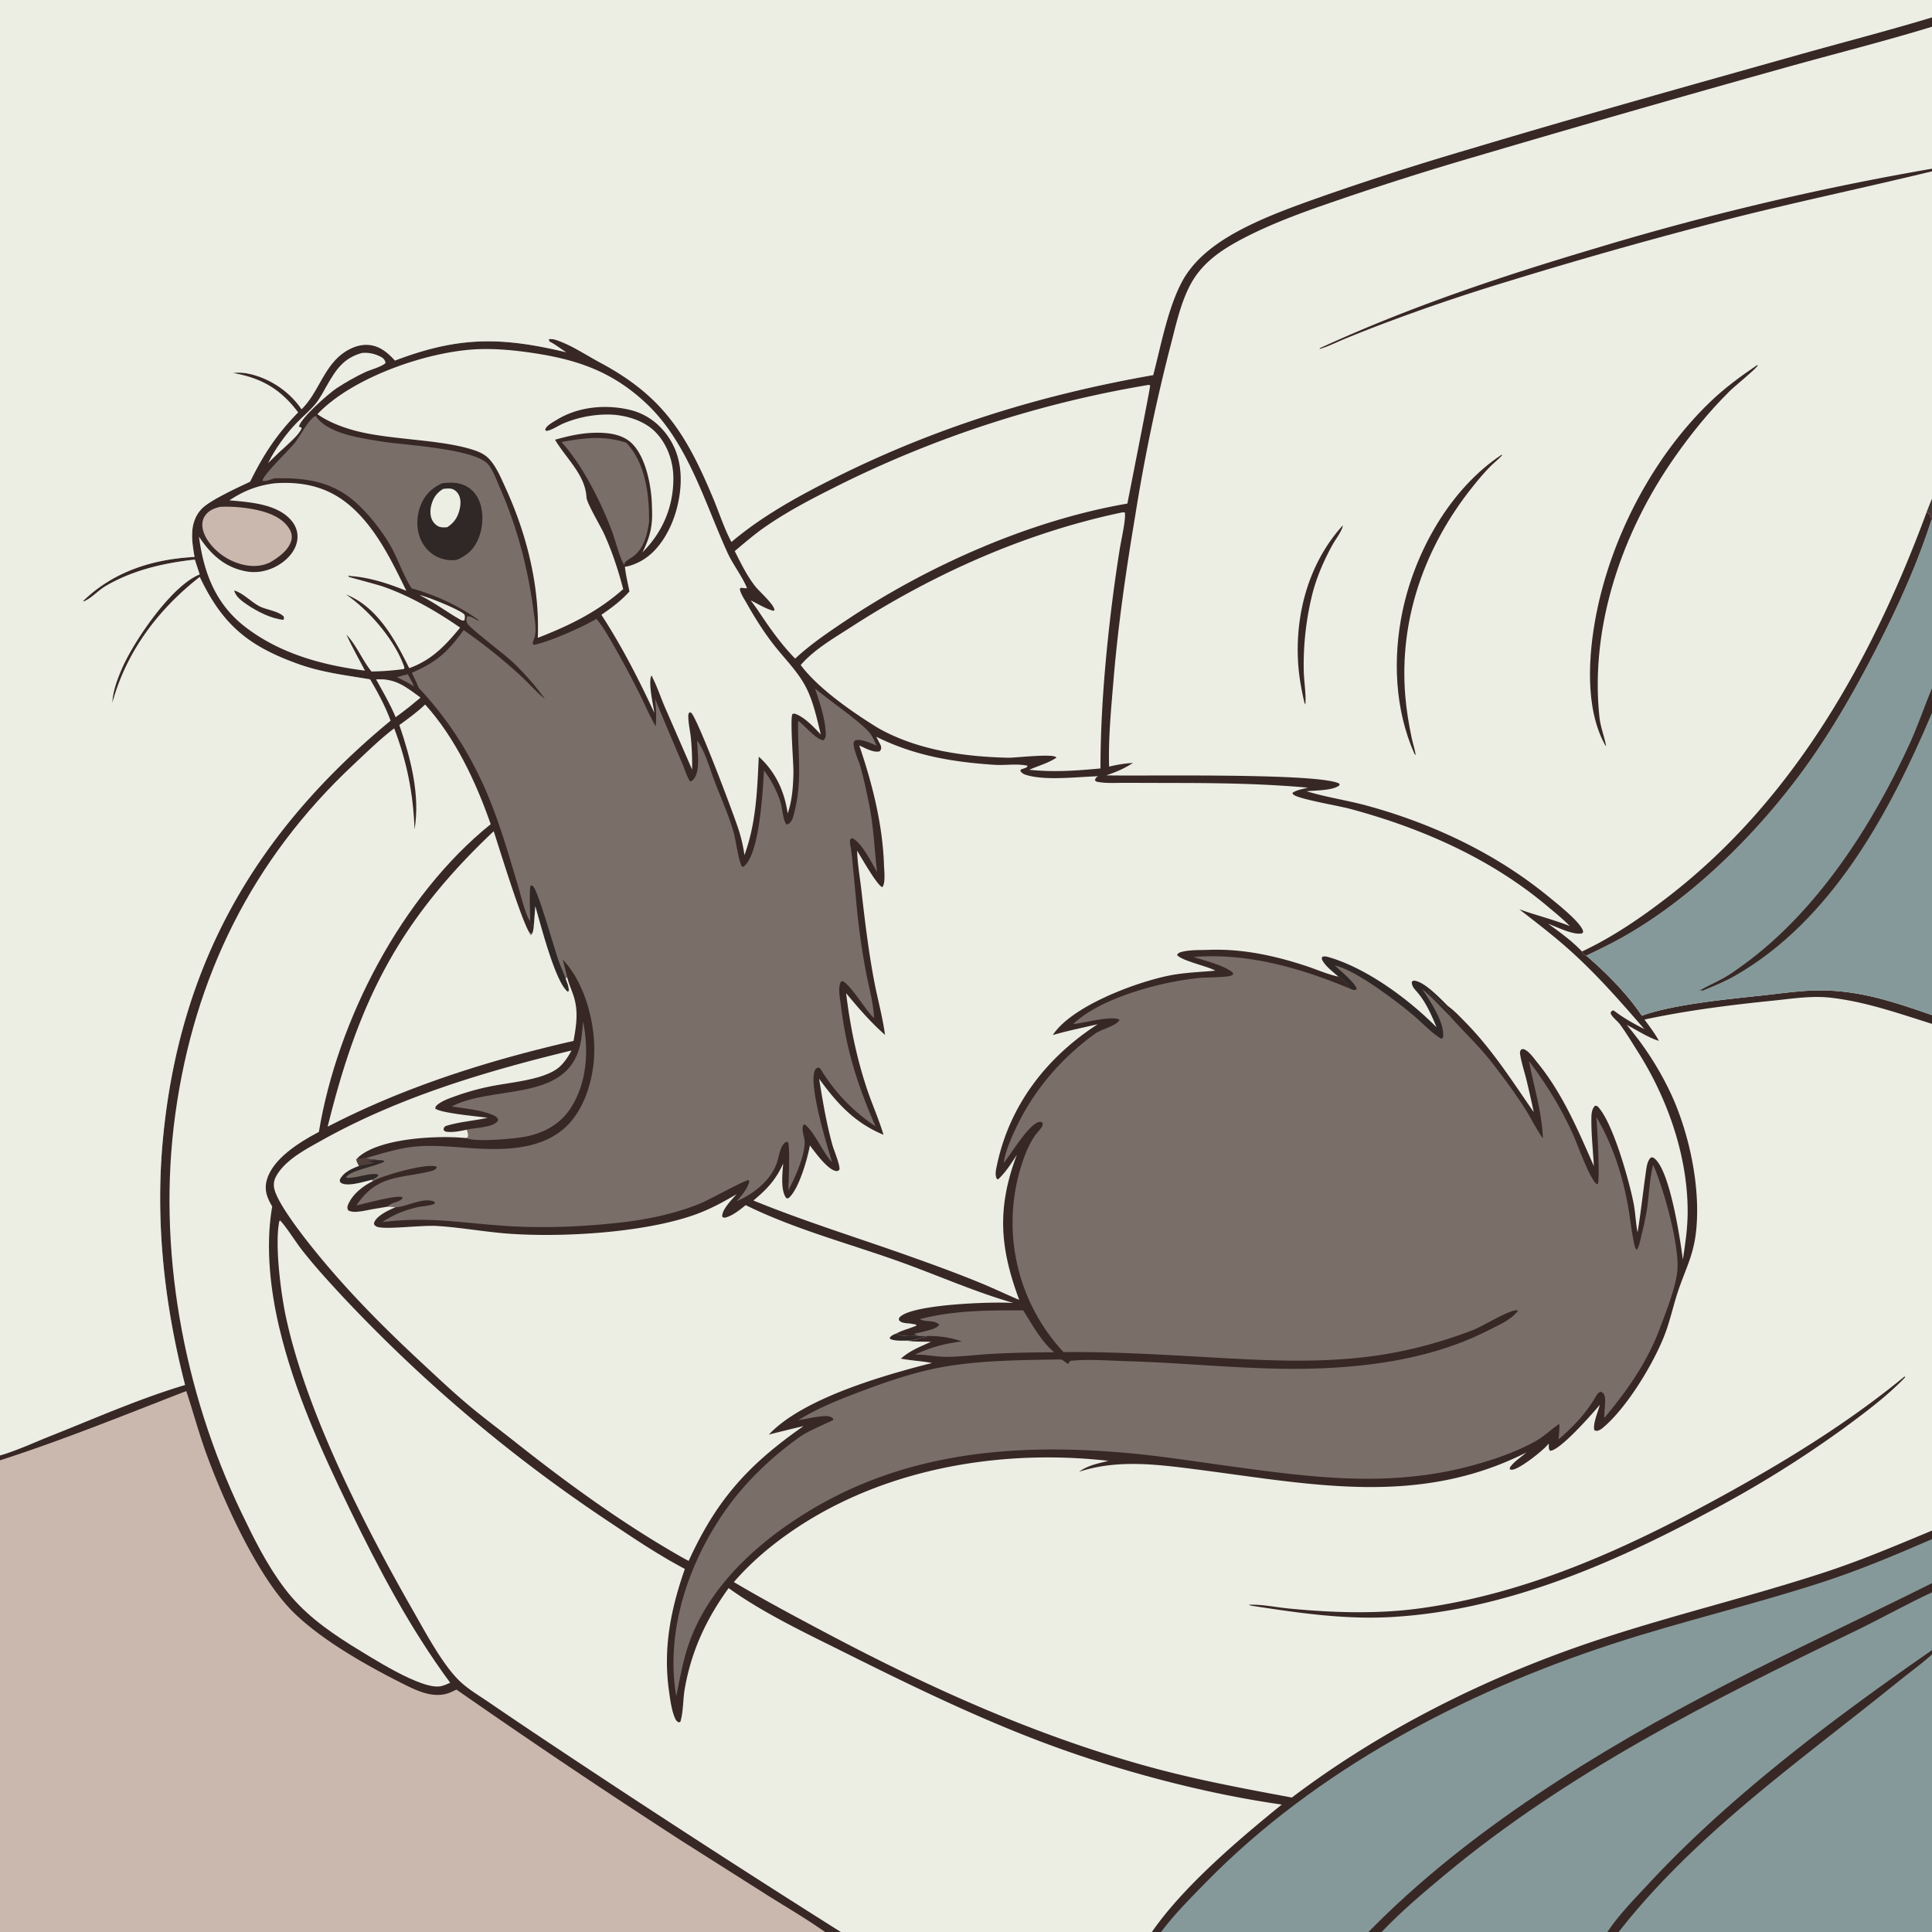
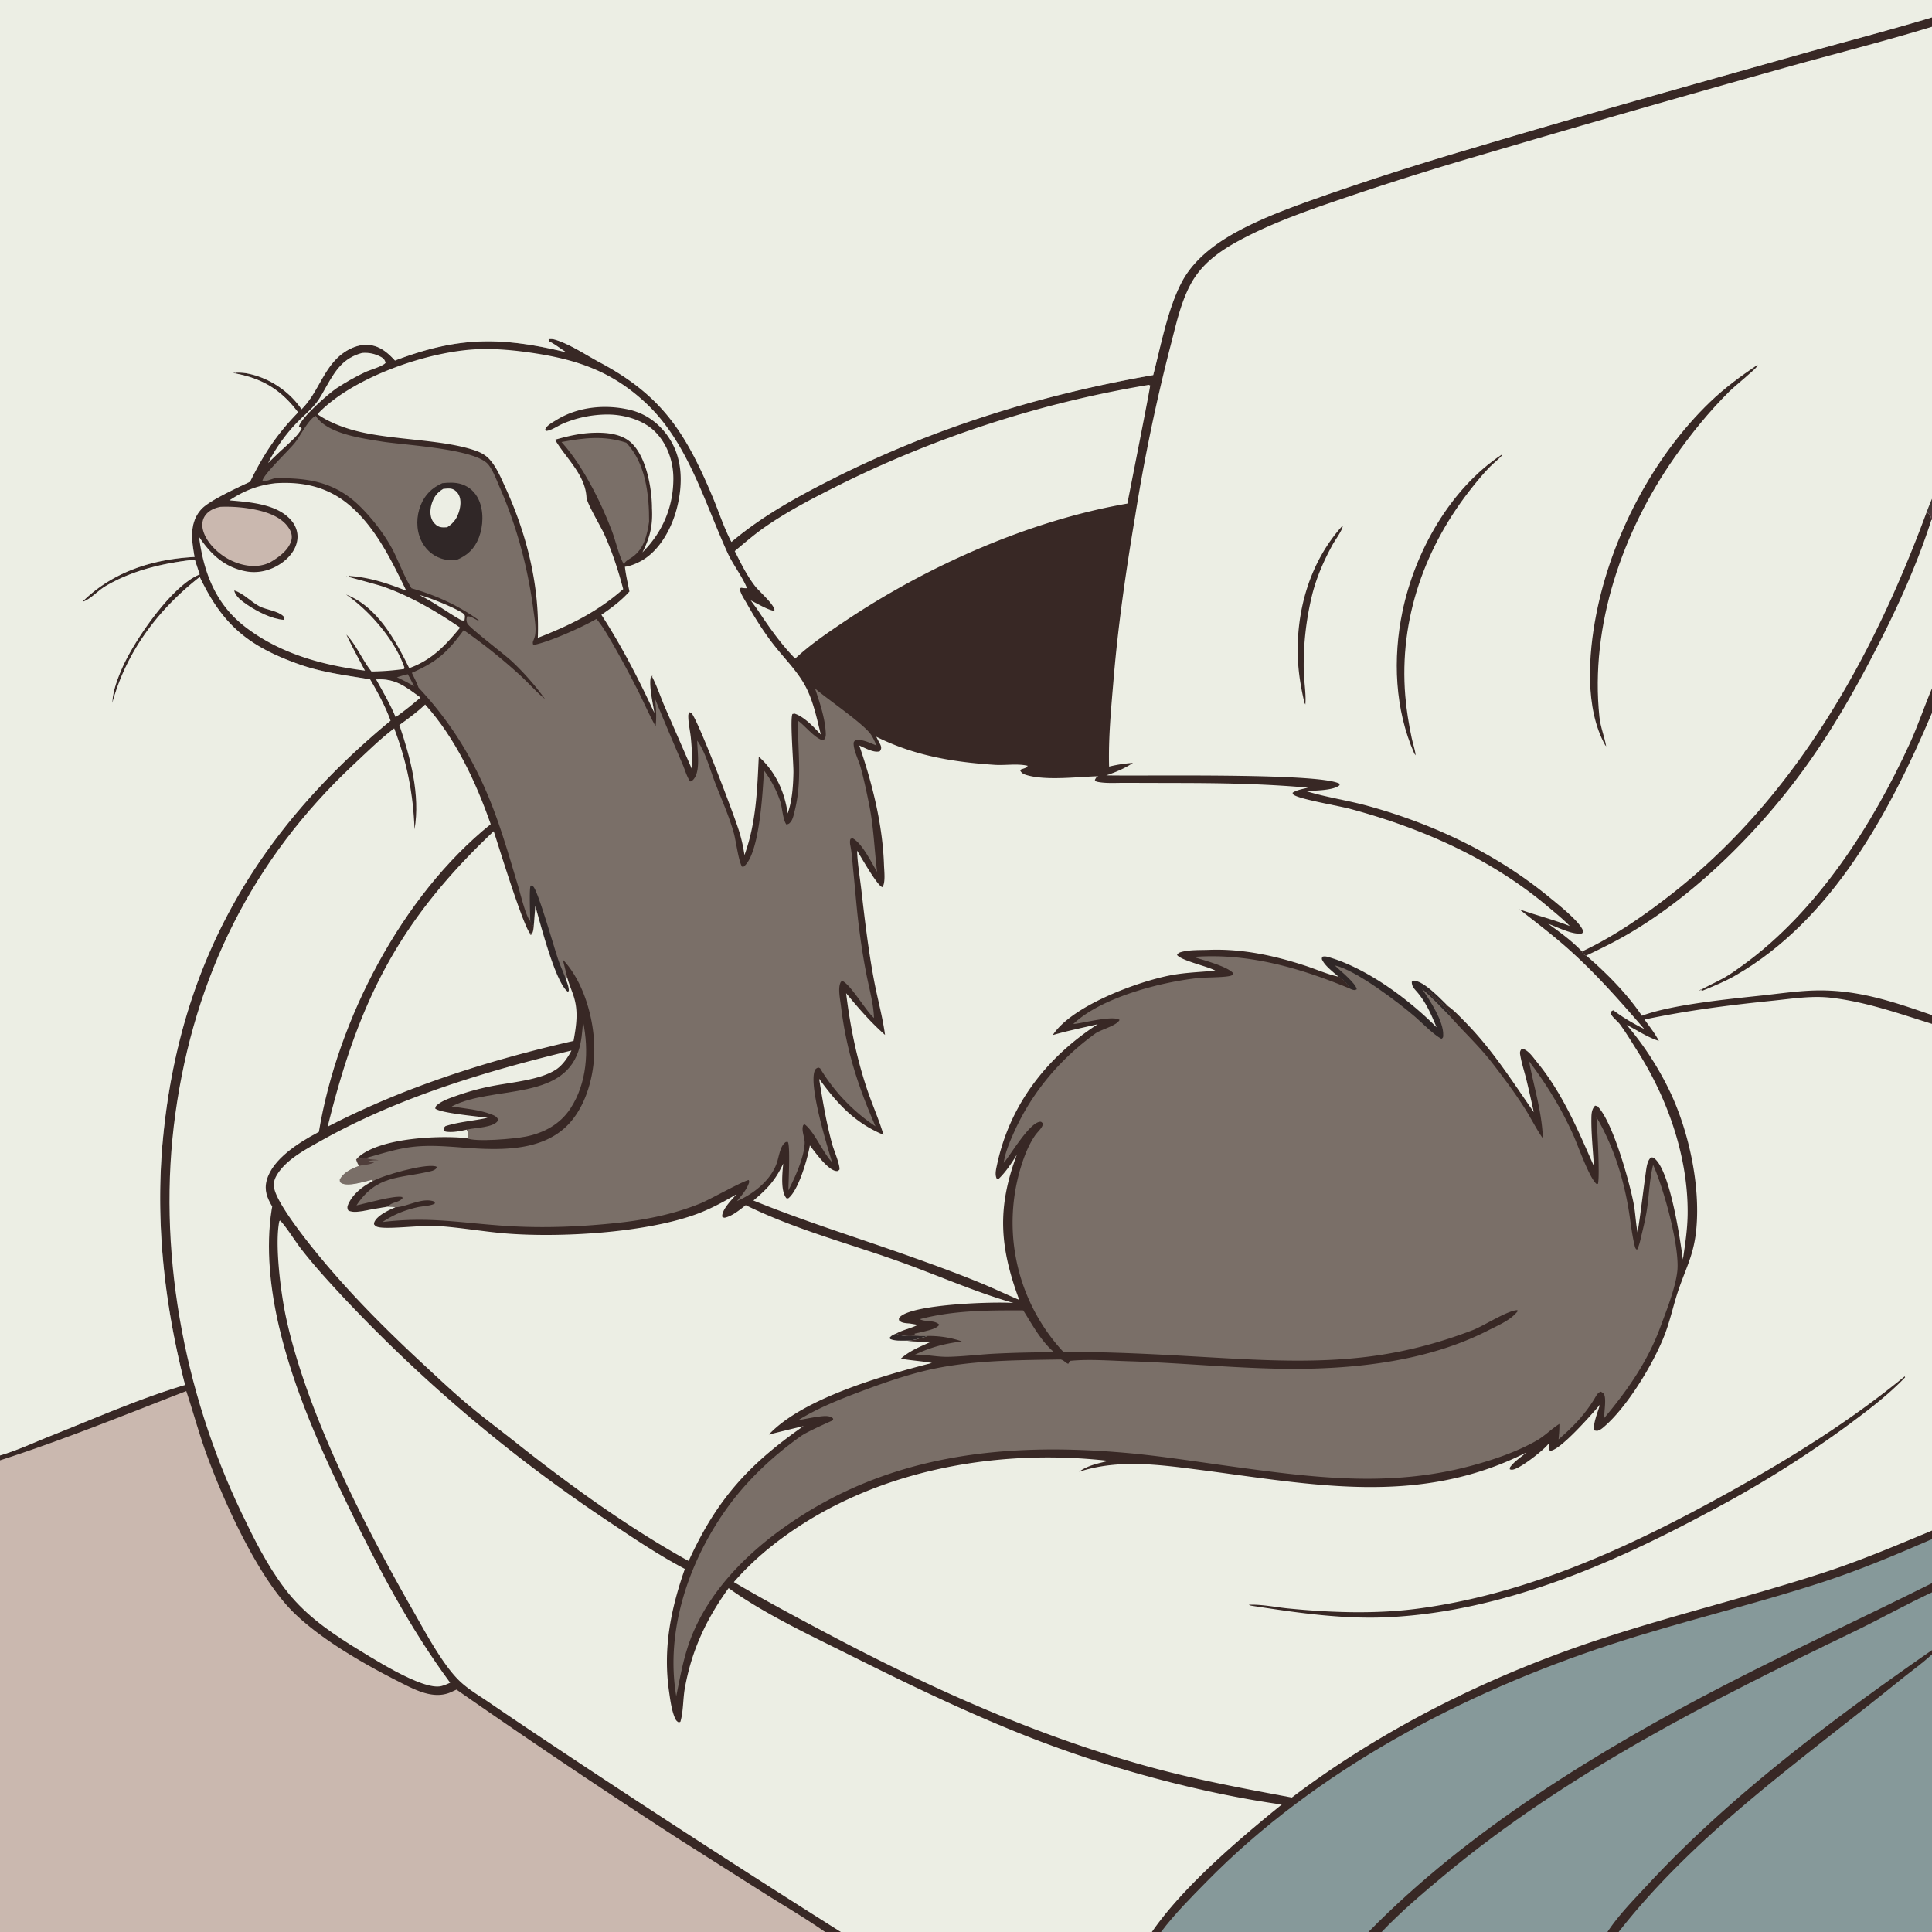
<svg xmlns="http://www.w3.org/2000/svg" version="1.1" style="display: block;" viewBox="0 0 2048 2048" width="1024" height="1024">
  <rect x="0" y="0" width="2048" height="2048" fill="#808080" stroke="none" />
  <defs>
    <linearGradient id="Gradient1" gradientUnits="userSpaceOnUse" x1="2043.8" y1="538.924" x2="2050.2" y2="543.076">
      <stop class="stop0" offset="0" stop-opacity="1" stop-color="rgb(62,53,50)" />
      <stop class="stop1" offset="1" stop-opacity="1" stop-color="rgb(82,58,62)" />
    </linearGradient>
  </defs>
  <g>
    <path transform="translate(0,0)" fill="rgb(56,40,37)" d="M 1222.44 397.599 C 1230.55 366.495 1237.82 327.052 1252.78 298.861 C 1266.38 273.24 1291.47 255.768 1316.65 242.702 C 1344.49 228.257 1374.37 217.771 1403.87 207.32 A 3247.42 3247.42 0 0 1 1558.61 157.78 C 1673.97 123.2 1790.16 90.819 1906.08 58.179 C 1953.37 44.866 2000.98 32.621 2048 18.404 L 2048 28.343 L 2048 178.826 L 2048 181.625 L 2048 528.683 L 2048 551.295 L 2048 729.661 L 2048 755.628 L 2048 1076.05 L 2048 1085.33 L 2048 1622.47 L 2048 1631.53 L 2048 1678.2 L 2048 1687.88 L 2048 1749.21 L 2048 1753.7 L 2048 2048 L 1715.82 2048 L 1703.95 2048 L 1464.51 2048 L 1450.64 2048 L 1230.75 2048 L 1221.03 2048 L 891.309 2048 L 874.638 2048 L 0 2048 L 0 1548.01 L 0 1542.82 C 17.811 1537.65 35.671 1529.28 52.962 1522.4 C 100.082 1503.67 147.599 1482.62 196.159 1468.11 C 174.235 1383.09 164.405 1295 172.716 1207.36 C 190.322 1021.72 271.127 881.97 413.979 763.935 C 408.493 748.852 400.413 733.995 392.328 720.157 C 366.305 715.76 341.421 712.918 316.311 703.939 C 263.086 684.907 235.885 662.32 211.734 611.608 C 167.69 646.024 133.971 690.701 119.063 745.16 C 119.435 732.972 124.403 719.904 129.174 708.841 C 141.647 679.92 181.784 620.671 211.663 608.908 L 206.511 593.232 C 173.631 596.761 139.978 604.531 111.267 621.695 C 104.006 626.035 95.812 635.237 88.141 637.719 L 88.347 636.867 C 120.588 605.632 162.289 592.652 206.211 590.384 C 204.109 577.951 201.749 564.399 206.02 552.16 A 34.458 34.458 0 0 1 214.888 538.3 C 224.197 529.559 252.409 516.602 265.08 510.618 C 279.443 481.537 293.156 460.614 315.982 437.164 C 297.718 412.635 277.086 400.635 247.015 395.428 L 248.728 395.023 L 249.215 395.994 L 249.388 395.061 C 254.024 394.862 258.381 395.114 262.932 396.026 C 285.416 400.531 306.895 414.861 319.641 433.826 C 335.742 417.961 341.506 395.032 357.653 379.392 C 365.786 371.515 377.622 365.148 389.184 365.522 C 401.755 365.929 410.667 373.381 418.682 382.184 C 485.895 356.625 530.838 356.815 600.194 373.403 C 594.513 369.91 588.831 365.265 582.961 362.289 C 582.7 362.157 582.429 362.047 582.163 361.926 L 582.339 360.62 L 581.423 360.242 L 581.941 359.53 C 584.837 359.186 586.951 359.559 589.73 360.467 C 605.423 365.596 621.412 376.468 636.085 384.306 C 702.792 419.939 727.403 460.029 755.664 527.299 C 762.013 542.41 767.117 558.41 774.584 572.984 L 775.355 574.468 C 807.799 547.056 844.842 526.665 882.627 507.633 C 990.996 453.051 1103.21 418.466 1222.44 397.599 z M 419.428 760.177 C 424.514 756.434 429.591 752.705 434.5 748.73 L 445.708 739.486 C 429.999 728 419.222 718.96 398.741 720.213 C 406.026 733.313 413.643 746.327 419.428 760.177 z" />
    <path transform="translate(0,0)" fill="rgb(236,238,228)" d="M 1175.69 812.644 C 1174.82 782.059 1177.87 751.028 1180.4 720.562 C 1185.28 661.871 1193.71 604.279 1203.45 546.246 A 1932.83 1932.83 0 0 1 1240.32 368.392 C 1246.13 346.382 1250.99 322.439 1261.63 302.193 C 1273.28 280.014 1292.41 266.363 1314.09 254.703 C 1348.53 236.181 1386.28 223.097 1423.19 210.494 A 3324.96 3324.96 0 0 1 1564.27 165.942 A 23956.2 23956.2 0 0 1 1892.32 71.711 C 1944.13 57.206 1996.56 44.068 2048 28.343 L 2048 178.826 L 2048 181.625 L 2048 528.683 L 2048 551.295 L 2048 729.661 L 2048 755.628 L 2048 1076.05 C 2017.33 1065.47 1987.18 1054.97 1954.73 1051.33 A 221.667 221.667 0 0 0 1919.32 1050.11 C 1902.31 1050.89 1885.23 1053.37 1868.3 1055.2 C 1833.42 1058.95 1772.21 1064.8 1740.47 1076.74 C 1724.93 1053.62 1702.57 1031 1681.45 1012.98 C 1681.26 1012.93 1681.06 1012.92 1680.89 1012.84 C 1678.35 1011.67 1678.15 1011.01 1676.95 1008.59 C 1666.26 997.349 1653.7 988.262 1641.14 979.269 C 1650.37 982.542 1665.82 990.569 1675.5 989.644 C 1677.57 989.447 1676.78 989.691 1678.28 987.889 C 1678.02 986.72 1677.78 985.767 1677.21 984.704 C 1671.75 974.553 1650.4 957.717 1640.88 949.95 C 1585.15 904.481 1518.92 873.224 1449.7 854.216 C 1428.33 848.348 1406.19 845.239 1385.01 838.758 C 1394 837.718 1413.43 838.237 1420.07 832.26 L 1419.64 830.603 C 1397.32 819.054 1211.56 822.886 1172.69 821.918 C 1183 818.41 1191.87 814.742 1200.98 808.726 A 143.051 143.051 0 0 0 1175.69 812.644 z" />
-     <path transform="translate(0,0)" fill="rgb(134,153,154)" d="M 2047.37 551.039 L 2048 551.295 L 2048 729.661 L 2048 755.628 L 2048 1076.05 C 2017.33 1065.47 1987.18 1054.97 1954.73 1051.33 A 221.667 221.667 0 0 0 1919.32 1050.11 C 1902.31 1050.89 1885.23 1053.37 1868.3 1055.2 C 1833.42 1058.95 1772.21 1064.8 1740.47 1076.74 C 1724.93 1053.62 1702.57 1031 1681.45 1012.98 A 822.757 822.757 0 0 0 1707.54 1000.17 C 1789.49 957.997 1866.81 880.372 1919.32 805.429 C 1945.75 767.718 1968.32 727.644 1989.37 686.735 C 2011.91 642.929 2032.29 598.009 2047.37 551.039 z" />
    <path transform="translate(0,0)" fill="rgb(56,40,37)" d="M 2048 755.628 C 2003.47 860.714 1941.97 975.656 1839.13 1034.31 C 1828.07 1040.62 1815.93 1045.59 1804.15 1050.39 L 1802.95 1048.84 C 1802.2 1049.43 1801.32 1050.04 1800.65 1050.71 C 1809.17 1045.44 1818.46 1041.6 1827.19 1036.73 C 1834.39 1032.72 1841.3 1027.66 1847.97 1022.82 C 1926.19 966.109 1984.76 874.908 2024.42 788.19 C 2033.18 769.026 2039.78 749.043 2048 729.661 L 2048 755.628 z" />
    <path transform="translate(0,0)" fill="rgb(56,40,37)" d="M 2042.32 542.88 C 2045.32 545.152 2046.51 545.921 2047.22 549.953 C 2047.28 550.313 2047.32 550.677 2047.37 551.039 C 2032.29 598.009 2011.91 642.929 1989.37 686.735 C 1968.32 727.644 1945.75 767.718 1919.32 805.429 C 1866.81 880.372 1789.49 957.997 1707.54 1000.17 A 822.757 822.757 0 0 1 1681.45 1012.98 C 1681.26 1012.93 1681.06 1012.92 1680.89 1012.84 C 1678.35 1011.67 1678.15 1011.01 1676.95 1008.59 C 1677.7 1008.26 1678.46 1007.94 1679.2 1007.58 C 1711.4 992.151 1741.25 971.574 1769.38 949.767 C 1902.26 846.76 1984.94 698.136 2042.32 542.88 z" />
-     <path transform="translate(0,0)" fill="rgb(56,40,37)" d="M 2048 178.826 L 2048 181.625 C 1980.76 197.934 1913 212.24 1845.83 228.883 A 5142.8 5142.8 0 0 0 1599.49 297.971 A 2105.59 2105.59 0 0 0 1472.17 340.918 A 1531.09 1531.09 0 0 0 1426.46 358.807 C 1417.37 362.52 1408.03 367.322 1398.62 370.002 C 1399.72 368.565 1399.07 369.08 1400.85 368.263 C 1494.35 325.383 1591.54 292.884 1690.07 263.592 A 2994.84 2994.84 0 0 1 2048 178.826 z" />
    <path transform="translate(0,0)" fill="url(#Gradient1)" d="M 2042.32 542.88 A 277.93 277.93 0 0 1 2048 528.683 L 2048 551.295 L 2047.37 551.039 C 2047.32 550.677 2047.28 550.313 2047.22 549.953 C 2046.51 545.921 2045.32 545.152 2042.32 542.88 z" />
    <path transform="translate(0,0)" fill="rgb(56,40,37)" d="M 1862.69 386.976 L 1863.37 387.481 C 1859.44 392.938 1839.66 408.502 1833.15 414.977 C 1811.49 436.515 1792.52 459.938 1775.02 484.95 C 1719.88 563.761 1685.3 663.065 1695.44 760.006 C 1696.59 770.97 1700.73 780.524 1702.6 791.139 L 1701.42 789.633 C 1679.78 750.586 1683.82 693.737 1692 651.646 C 1707.98 569.391 1752.2 484.343 1812.79 426.103 C 1828.2 411.285 1845.01 398.923 1862.69 386.976 z" />
    <path transform="translate(0,0)" fill="rgb(56,40,37)" d="M 1591.8 482.024 L 1592.41 482.47 C 1588.53 486.89 1583.67 490.5 1579.53 494.695 C 1573.11 501.193 1567.2 508.327 1561.48 515.449 C 1510.63 578.75 1482.88 656 1489.66 737.732 C 1490.9 752.589 1493.34 767.518 1496.41 782.108 C 1497.7 788.26 1499.98 794.486 1500.66 800.711 L 1499.21 798.732 C 1478.55 752.028 1476.36 697.929 1486.63 648.378 C 1499.74 585.157 1537.08 518.209 1591.8 482.024 z" />
    <path transform="translate(0,0)" fill="rgb(56,40,37)" d="M 1423.38 556.977 C 1423.57 561.389 1415.34 572.379 1412.74 577.097 C 1403.68 593.544 1395.81 611.353 1391.16 629.612 A 311.471 311.471 0 0 0 1382.05 711.805 C 1382.38 723.048 1384.64 735.774 1383.73 746.797 L 1382.78 745.03 C 1379.22 730.021 1376.63 714.993 1375.89 699.563 C 1373.4 648.091 1388.34 595.573 1423.38 556.977 z" />
    <path transform="translate(0,0)" fill="rgb(236,238,228)" d="M 1743.24 1080.74 C 1788.33 1071.1 1833.41 1065.43 1879.22 1060.76 C 1899.28 1058.72 1920.36 1055.3 1940.46 1057.59 C 1977.66 1061.83 2012.49 1074.22 2048 1085.33 L 2048 1622.47 C 2009.84 1638.41 1971.79 1654.49 1932.42 1667.31 C 1850.45 1694.02 1766.47 1713.69 1684.84 1741.37 C 1572.98 1779.3 1463.74 1834.09 1369.41 1905.47 C 1318.18 1895.91 1267.73 1886.55 1217.37 1872.68 C 1098.05 1839.83 985.761 1789.25 876.628 1731.45 C 843.342 1713.82 810.347 1696.24 777.924 1677.06 C 789.999 1663.11 804.038 1649.94 818.476 1638.5 C 917.293 1560.19 1051.72 1534.58 1175 1548.57 C 1164.07 1551.28 1153.09 1553.33 1143.83 1560.13 C 1185.03 1546.7 1227.54 1552.41 1269.72 1557.84 C 1390.25 1573.34 1503.48 1597.56 1617.98 1539.71 C 1612.94 1544.18 1606.16 1548.56 1601.96 1553.76 C 1600.75 1555.25 1600.26 1555.62 1600.51 1557.57 C 1601.39 1557.8 1602 1558.03 1602.96 1557.96 C 1610.52 1557.45 1634.7 1538.5 1640.54 1531.59 L 1641.4 1530.55 L 1641.86 1531.29 L 1640.96 1531.79 L 1641.83 1530.76 C 1641.79 1533.72 1641.43 1535.2 1642.92 1537.81 C 1643.19 1537.82 1643.46 1537.86 1643.73 1537.84 C 1654.48 1536.76 1688.07 1498.49 1695.87 1489.19 C 1694.34 1495.47 1687.66 1510.92 1690.34 1516.41 L 1693.13 1516.79 C 1695.5 1516.11 1696.97 1515.26 1698.9 1513.68 C 1724.63 1492.48 1754.03 1443.68 1765.43 1412.78 C 1770.97 1397.74 1774.23 1381.96 1779.45 1366.81 C 1787.93 1342.22 1795.86 1329.2 1798.27 1301.66 C 1802.23 1256.35 1790.64 1201.91 1771.86 1160.66 A 327.734 327.734 0 0 0 1724.43 1086.5 C 1735.97 1092.24 1746 1099.43 1758.46 1103.36 C 1754.28 1095.35 1748.51 1088.07 1743.24 1080.74 z" />
    <path transform="translate(0,0)" fill="rgb(56,40,37)" d="M 2019.04 1459.03 L 2019.5 1460.02 C 2000.41 1480.05 1976.25 1497.95 1954 1514.34 A 1180.72 1180.72 0 0 1 1810.48 1603.24 C 1706.69 1658.9 1593.18 1707.66 1474.1 1714.17 C 1424.84 1716.86 1376.68 1709.79 1328.14 1702.37 C 1326.53 1702.08 1325.19 1702.02 1323.8 1701.1 C 1337.39 1700.5 1351.89 1703.67 1365.46 1705.01 C 1410.8 1709.48 1459.11 1711.17 1504.35 1705.03 C 1623.27 1688.91 1731.71 1638.05 1835.53 1580.33 C 1899.95 1544.51 1962.01 1505.84 2019.04 1459.03 z" />
    <path transform="translate(0,0)" fill="rgb(202,184,175)" d="M 0 1548.01 C 66.82 1526.49 132.031 1499.95 197.456 1474.58 C 204.553 1495.92 210.393 1517.74 217.99 1538.9 C 236.065 1589.22 272.788 1671.48 311.13 1709.18 C 341.365 1738.9 388.642 1765.49 426.186 1784.37 C 441.044 1791.84 458.516 1800.65 475.447 1794.79 C 477.491 1794.08 479.425 1793.12 481.379 1792.2 L 482.94 1791.49 L 483.871 1791.04 A 8216.3 8216.3 0 0 0 722.177 1951.15 L 813.745 2009.2 C 834.126 2021.96 854.964 2034.16 874.638 2048 L 0 2048 L 0 1548.01 z" />
    <path transform="translate(0,0)" fill="rgb(236,238,228)" d="M 891.309 2048 A 14681.1 14681.1 0 0 1 581.026 1846.82 A 6097.51 6097.51 0 0 1 518.243 1804.5 C 507.366 1797.04 495.38 1790.17 486.027 1780.8 C 468.418 1763.17 450.789 1730.02 438.302 1708.16 C 386.692 1617.84 325.491 1498.88 303.325 1397.14 C 297.77 1371.65 290.982 1319.08 296.109 1294.46 L 297.033 1293.8 C 304.483 1301.86 312.542 1315.34 319.743 1324.59 C 333.221 1341.91 347.958 1357.98 362.868 1374.06 A 1601.91 1601.91 0 0 0 645.034 1612.79 C 671.367 1630.38 697.912 1648.37 725.977 1663.11 C 710.979 1705.96 702.681 1747.6 709.228 1793.11 C 710.51 1802.02 711.896 1813.09 715.569 1821.37 C 716.564 1823.61 717.422 1824.65 719.533 1825.83 L 721.224 1825.19 C 724.445 1814.64 723.93 1801.04 725.897 1789.94 C 733.003 1749.83 748.586 1716.38 772.385 1683.47 C 810.038 1710.62 858.042 1733.07 899.624 1753.83 C 962.6 1785.27 1026.09 1816.04 1091.68 1841.7 C 1174.01 1873.92 1271.1 1900.46 1358.71 1912.91 C 1312.95 1949.98 1254.31 1999.79 1221.03 2048 L 891.309 2048 z" />
-     <path transform="translate(0,0)" fill="rgb(134,153,154)" d="M 2048 1687.88 L 2048 1749.21 L 2048 1753.7 L 2048 2048 L 1715.82 2048 L 1703.95 2048 L 1464.51 2048 C 1485.26 2026.13 1508.73 2006.32 1531.89 1987.05 C 1662.1 1878.69 1814.3 1802.33 1966.04 1729.14 C 1993.58 1715.86 2020.26 1700.74 2048 1687.88 z" />
+     <path transform="translate(0,0)" fill="rgb(134,153,154)" d="M 2048 1687.88 L 2048 1749.21 L 2048 1753.7 L 2048 2048 L 1715.82 2048 L 1464.51 2048 C 1485.26 2026.13 1508.73 2006.32 1531.89 1987.05 C 1662.1 1878.69 1814.3 1802.33 1966.04 1729.14 C 1993.58 1715.86 2020.26 1700.74 2048 1687.88 z" />
    <path transform="translate(0,0)" fill="rgb(134,153,154)" d="M 2048 1753.7 L 2048 2048 L 1715.82 2048 C 1785.3 1959.24 1875.72 1890.39 1963.61 1821.21 A 4666.64 4666.64 0 0 0 2016.89 1778.85 C 2027.29 1770.56 2038.23 1762.72 2048 1753.7 z" />
    <path transform="translate(0,0)" fill="rgb(56,40,37)" d="M 1703.95 2048 C 1716.07 2029.66 1731.93 2013.76 1746.83 1997.67 C 1833.07 1904.5 1943.65 1821.57 2048 1749.21 L 2048 1753.7 C 2038.23 1762.72 2027.29 1770.56 2016.89 1778.85 A 4666.64 4666.64 0 0 1 1963.61 1821.21 C 1875.72 1890.39 1785.3 1959.24 1715.82 2048 L 1703.95 2048 z" />
    <path transform="translate(0,0)" fill="rgb(134,153,154)" d="M 2048 1631.53 L 2048 1678.2 L 2048 1687.88 C 2020.26 1700.74 1993.58 1715.86 1966.04 1729.14 C 1814.3 1802.33 1662.1 1878.69 1531.89 1987.05 C 1508.73 2006.32 1485.26 2026.13 1464.51 2048 L 1450.64 2048 L 1230.75 2048 C 1244.85 2029.15 1262.38 2011.62 1278.83 1994.85 C 1395.46 1875.96 1550.72 1794.63 1707.8 1743.13 C 1782.06 1718.78 1858.4 1701.14 1932.74 1676.87 C 1972.1 1664.02 2010.06 1647.98 2048 1631.53 z" />
    <path transform="translate(0,0)" fill="rgb(56,40,37)" d="M 2048 1678.2 L 2048 1687.88 C 2020.26 1700.74 1993.58 1715.86 1966.04 1729.14 C 1814.3 1802.33 1662.1 1878.69 1531.89 1987.05 C 1508.73 2006.32 1485.26 2026.13 1464.51 2048 L 1450.64 2048 C 1555.85 1940.39 1695.32 1854.88 1828.66 1786.08 C 1901.03 1748.73 1975.17 1714.67 2048 1678.2 z" />
    <path transform="translate(0,0)" fill="rgb(122,111,104)" d="M 1418.78 1035.29 C 1413.44 1030.56 1405.62 1024.82 1402.07 1018.52 C 1400.97 1016.56 1400.94 1016.47 1401.65 1014.28 C 1404.11 1013.32 1406.24 1014.08 1408.7 1014.64 C 1449.14 1026.5 1493.2 1059.08 1522.77 1088.89 C 1517.15 1075.53 1511.89 1063 1502.39 1051.83 C 1499.24 1048.13 1496.43 1045.76 1496.57 1040.64 C 1498.59 1039.29 1498.55 1039.32 1500.82 1039.82 C 1511.64 1042.23 1527.28 1059 1535.29 1066.78 C 1527.52 1065.8 1516.89 1049.89 1513.59 1050.48 C 1518.18 1058.89 1534.25 1066.74 1537.3 1075.5 L 1536.63 1076.78 C 1551.29 1093.48 1567.66 1108.57 1581.33 1126.18 C 1593.59 1141.96 1605.85 1158.42 1616.57 1175.3 C 1623.11 1185.61 1628.54 1196.79 1635.52 1206.78 C 1634.53 1178.55 1626 1152.33 1620.82 1124.84 C 1639.6 1149.76 1655.05 1174.9 1667.84 1203.38 C 1672.87 1214.59 1684.45 1248.05 1692.28 1254.98 L 1693.92 1254.93 C 1695.99 1245.83 1693.23 1196.84 1692.28 1184.19 C 1709.56 1213.64 1720.04 1245.89 1725.94 1279.47 C 1728.28 1292.81 1729.55 1306.91 1732.69 1320.02 C 1733.14 1321.92 1733.51 1323.84 1735.31 1324.76 C 1737.97 1319.79 1738.99 1313.66 1740.33 1308.19 C 1742.83 1297.97 1745.19 1287.73 1746.49 1277.27 C 1748.25 1263.19 1748.88 1249.17 1752.25 1235.33 C 1752.29 1235.15 1752.33 1234.96 1752.37 1234.77 C 1763.44 1259.18 1781.03 1322.36 1777.96 1348.12 C 1775.83 1366.01 1766.12 1390.38 1759.69 1407.7 C 1746.41 1443.42 1725.04 1474.02 1700.72 1502.98 L 1700.64 1501.62 C 1700.32 1495.98 1703.43 1480.53 1699.53 1476.94 C 1698.75 1476.22 1697.84 1475.77 1696.93 1475.26 C 1693.6 1476.07 1691.77 1480.17 1690 1483.06 C 1679.47 1500.22 1667.31 1512.64 1652.13 1525.8 C 1652.7 1520.28 1653.11 1514.96 1653.01 1509.4 L 1652.1 1509.99 C 1644.06 1515.27 1637.01 1522.5 1628.67 1527.21 C 1607.4 1539.22 1582.48 1547.65 1558.91 1553.94 C 1471.22 1577.32 1388.71 1565.9 1300.53 1553.79 C 1265.16 1548.93 1229.76 1543.32 1194.19 1540.16 C 1064.5 1528.65 940.856 1541.53 831.992 1618.48 C 789.581 1648.46 750.475 1688.52 731.876 1737.79 C 726.028 1753.28 722.632 1769.28 719.365 1785.46 L 716.863 1797.96 C 705.05 1728.97 730.078 1655.64 770.03 1599.55 C 791.369 1569.6 819.129 1543.48 849.084 1522.28 C 856.659 1516.92 882.994 1505.72 883.123 1505.39 C 883.364 1504.77 882.988 1504.07 882.921 1503.41 C 879.303 1500.45 874.202 1500.97 869.807 1501.45 C 861.925 1502.32 854.063 1504.15 846.232 1505.42 C 866.338 1492.95 888.757 1483.95 910.839 1475.62 C 936.412 1465.96 964.414 1456.15 991.173 1450.67 C 1034.31 1441.83 1080.42 1441.82 1124.32 1441.09 C 1127.96 1441.9 1129.33 1444.71 1132.4 1445.71 L 1134.37 1442.54 C 1154.54 1440.57 1176.13 1442.38 1196.45 1442.98 C 1261.86 1444.93 1327.76 1452.65 1393.14 1450.73 C 1455.87 1448.89 1521.68 1438.97 1577.97 1410.07 C 1587.73 1405.07 1599.93 1400.04 1607.31 1391.66 C 1608.88 1389.88 1608.63 1390.74 1608.54 1388.84 C 1598.19 1388.92 1572.97 1405.46 1561.21 1409.97 C 1524.92 1423.9 1488.41 1433.42 1449.81 1438.2 C 1393.07 1445.22 1335.96 1441.88 1279.09 1438.64 C 1228.7 1435.78 1177.93 1432.82 1127.44 1433.25 A 80.97 80.97 0 0 1 1125.06 1430.74 A 201.471 201.471 0 0 1 1086.06 1225.68 C 1089.01 1217.88 1092.76 1209.98 1097.55 1203.14 C 1099.51 1200.34 1104.24 1196.06 1105.12 1192.9 C 1105.33 1192.15 1105.2 1191.35 1105.25 1190.58 C 1104.31 1189.76 1103.98 1189.03 1102.65 1189.11 C 1091.53 1189.71 1071.98 1223.05 1064.8 1231.69 L 1063.96 1232.68 C 1065.6 1221.49 1070.37 1210.3 1074.98 1200.05 C 1093.91 1157.92 1123.55 1122.8 1160.9 1095.68 C 1167.13 1091.16 1183.36 1087.57 1186.79 1081.17 C 1180.23 1076.02 1148.63 1084.41 1139.03 1085.38 L 1137.71 1085.5 C 1167.05 1057.35 1231.3 1040.66 1271.32 1036.65 C 1278.61 1035.92 1300.9 1036.25 1305.66 1033.93 C 1307.16 1033.19 1306.73 1033.33 1307.23 1031.62 C 1300.94 1024.32 1275.27 1017.7 1265.23 1014.42 C 1322.76 1009.95 1378.29 1026.1 1430.84 1047.89 C 1428.7 1043.63 1423.33 1036.94 1418.78 1035.29 z" />
    <path transform="translate(0,0)" fill="rgb(48,39,39)" d="M 1418.78 1035.29 C 1413.44 1030.56 1405.62 1024.82 1402.07 1018.52 C 1400.97 1016.56 1400.94 1016.47 1401.65 1014.28 C 1404.11 1013.32 1406.24 1014.08 1408.7 1014.64 C 1449.14 1026.5 1493.2 1059.08 1522.77 1088.89 C 1517.15 1075.53 1511.89 1063 1502.39 1051.83 C 1499.24 1048.13 1496.43 1045.76 1496.57 1040.64 C 1498.59 1039.29 1498.55 1039.32 1500.82 1039.82 C 1511.64 1042.23 1527.28 1059 1535.29 1066.78 C 1527.52 1065.8 1516.89 1049.89 1513.59 1050.48 C 1518.18 1058.89 1534.25 1066.74 1537.3 1075.5 L 1536.63 1076.78 C 1527.04 1067.13 1517.91 1057.02 1507.44 1048.3 C 1515.62 1060.18 1530.41 1082.61 1529.86 1097.29 C 1529.78 1099.62 1529.91 1099.64 1528.08 1101.23 C 1519.96 1097.11 1507.32 1084.12 1500.01 1077.78 C 1482.83 1062.91 1436.48 1027.7 1414.95 1023.45 C 1420.39 1028.76 1437.27 1042.18 1438.22 1048.66 C 1436.05 1049.9 1435.46 1049.6 1433.06 1048.89 C 1432.27 1048.65 1431.56 1048.26 1430.84 1047.89 C 1428.7 1043.63 1423.33 1036.94 1418.78 1035.29 z" />
    <path transform="translate(0,0)" fill="rgb(236,238,228)" d="M 928.879 780.962 C 969.241 801.069 1009.84 807.8 1054.36 810.758 C 1065.64 811.507 1078.46 809.202 1089.31 811.744 C 1088.57 813.653 1087.87 813.653 1085.94 814.403 C 1084.82 814.838 1083.66 815.163 1082.52 815.517 L 1081.5 816.832 C 1082.9 819.374 1084.74 820.527 1087.53 821.393 C 1108.57 827.928 1142.57 823.36 1164.28 822.856 C 1161.89 823.91 1161.87 824.477 1160.56 826.792 C 1161.85 828.589 1162.21 828.561 1164.33 828.95 C 1173.04 830.547 1183.43 829.785 1192.3 829.835 L 1244.81 829.98 C 1292.3 830.005 1339.2 830.692 1386.55 834.964 C 1381.24 836.348 1374.8 837.267 1370.22 840.334 C 1370.57 842.182 1370.12 841.625 1371.61 842.67 C 1378.26 847.307 1419.36 854.237 1431.28 857.445 C 1506.91 877.806 1580.05 909.927 1640.31 960.638 C 1648.32 967.38 1656.77 974.173 1664.08 981.674 C 1646.64 974.758 1628.2 970.222 1610.49 963.864 C 1629.49 978.679 1648.49 993.142 1666.35 1009.38 C 1694.23 1034.73 1718.46 1062.46 1743.08 1090.89 C 1732.44 1085.46 1721.78 1079.52 1712.2 1072.37 C 1711.54 1071.89 1710.86 1071.43 1710.19 1070.96 C 1707.95 1071.86 1708.37 1071.8 1707.26 1073.72 C 1708.34 1077.82 1714.5 1082.13 1717.2 1085.81 C 1724.04 1095.16 1730.14 1105.36 1736.35 1115.15 C 1768 1165.04 1789.53 1226.74 1788.97 1286.35 C 1788.82 1302.73 1786.38 1318.96 1783.91 1335.13 C 1781.19 1314.57 1770.48 1241.14 1753.75 1227.96 C 1752.3 1226.81 1751.99 1227.04 1750.26 1226.91 C 1746.04 1230.06 1745.27 1238.28 1744.57 1243.25 C 1741.58 1264.31 1739.33 1285.41 1735.88 1306.41 C 1733.92 1296.39 1733.69 1286.18 1731.79 1276.17 C 1727.39 1253 1709.38 1188.25 1693.27 1172.61 L 1690.92 1172.03 C 1687.62 1175.25 1687.05 1179.77 1686.96 1184.31 C 1686.62 1201.33 1688.63 1219.06 1689.57 1236.11 C 1672.46 1197.33 1656.33 1158.87 1629.14 1125.72 C 1625.21 1120.93 1621.07 1114.49 1615.2 1112.1 L 1612.61 1112.33 C 1610.72 1115.03 1611.18 1116.44 1611.76 1119.72 C 1613.23 1127.88 1615.93 1136.05 1617.96 1144.12 A 1305.76 1305.76 0 0 1 1625.84 1178.9 C 1602.85 1145.82 1582.04 1112.82 1553.6 1083.84 C 1547.95 1078.08 1541.84 1071.5 1535.29 1066.78 C 1527.28 1059 1511.64 1042.23 1500.82 1039.82 C 1498.55 1039.32 1498.59 1039.29 1496.57 1040.64 C 1496.43 1045.76 1499.24 1048.13 1502.39 1051.83 C 1511.89 1063 1517.15 1075.53 1522.77 1088.89 C 1493.2 1059.08 1449.14 1026.5 1408.7 1014.64 C 1406.24 1014.08 1404.11 1013.32 1401.65 1014.28 C 1400.94 1016.47 1400.97 1016.56 1402.07 1018.52 C 1405.62 1024.82 1413.44 1030.56 1418.78 1035.29 C 1407.28 1032.88 1395.36 1027.55 1384.09 1023.84 C 1350.94 1012.94 1316.83 1005.59 1281.73 1006.88 C 1272.69 1007.21 1261.51 1006.74 1252.77 1009.01 C 1250.28 1009.66 1249.11 1010.06 1247.69 1012.3 C 1252.49 1018.34 1278.73 1023.98 1287.47 1028.47 C 1287.75 1028.62 1288.03 1028.77 1288.32 1028.93 C 1271.26 1030.56 1254.6 1030.89 1237.72 1034.46 C 1201.98 1042.02 1135.85 1066.83 1115.97 1097.22 C 1131.6 1092.66 1147.76 1089.41 1163.62 1085.71 C 1109.61 1120.66 1070.48 1170.94 1056.94 1234.5 C 1055.9 1239.38 1054.15 1245.76 1057.01 1250.11 L 1058.4 1249.83 C 1066.13 1242.52 1072.22 1233.08 1077.87 1224.12 C 1056.59 1280.92 1059.81 1322.34 1080.42 1377.95 C 1066.8 1372.19 1053.47 1365.8 1039.81 1360.16 C 1015.17 1350.02 989.983 1340.85 964.887 1331.91 C 909.309 1312.11 853.351 1294.93 798.64 1272.59 C 813.224 1260.45 822.191 1250.89 830.242 1233.45 L 829.853 1237.81 C 829.126 1246.46 827.776 1263.22 833.652 1270.16 L 835.59 1270.3 C 846.485 1261.86 856.114 1228.11 858.5 1214.22 C 861.335 1217.97 864.169 1221.75 867.161 1225.38 C 871.188 1230.27 880.454 1241.27 887.054 1241.39 C 888.507 1241.42 888.844 1240.71 889.858 1239.84 C 890.609 1234.87 883.875 1219.14 882.261 1213.27 C 875.919 1190.2 872.098 1167.13 868.306 1143.54 C 887.539 1169.96 905.909 1190.13 936.55 1202.94 C 931.635 1186.4 924.352 1170.33 918.887 1153.91 C 907.883 1120.85 901.12 1087.38 896.919 1052.81 C 910.083 1068.73 922.642 1083.31 938.172 1097.05 C 935.618 1078.03 930.238 1058.82 926.648 1039.92 C 920.628 1008.22 916.781 975.79 913.107 943.738 C 911.518 929.872 908.989 915.655 908.561 901.725 C 912.432 907.91 930.025 939.091 935.271 940.397 C 938.907 936.506 937.261 922.712 937.083 917.207 C 935.694 874.308 924.725 830.689 910.873 790.253 C 916.667 792.714 926.306 798.398 932.624 796.36 C 933.989 794.423 934.426 793.259 933.783 790.848 C 933.371 789.302 932.366 787.754 931.633 786.34 L 928.879 780.962 z" />
    <path transform="translate(0,0)" fill="rgb(122,111,104)" d="M 291.473 506.964 C 287.814 507.56 281.361 511.221 278.192 509.41 C 280.295 501.79 306.467 477.191 312.776 469.122 C 318.269 462.097 326.212 446.332 333.2 441.664 C 333.664 441.354 334.189 441.145 334.684 440.885 L 335.532 442.098 C 348.319 460.064 384.004 464.694 404.612 468.046 C 428.506 471.933 505.033 475.556 518.011 492.912 C 523.107 499.729 526.383 508.974 529.785 516.746 C 548.109 558.615 559.626 602.072 565.543 647.321 C 566.622 655.572 568.531 664.892 567.244 673.177 C 566.888 675.472 566.063 677.302 565.207 679.426 C 564.684 680.724 564.749 681.611 565.018 682.957 L 565.915 683.604 C 582.025 680.568 617.419 664.836 632.218 656.053 C 638.714 663.602 643.983 673.044 649.037 681.642 A 1037.99 1037.99 0 0 1 677.43 734.465 C 683.256 746.257 688.56 758.471 694.973 769.948 C 696.134 760.017 695.435 750.593 694.331 740.694 A 4436.27 4436.27 0 0 0 723.278 809.41 C 725.919 815.483 727.885 823.032 731.565 828.416 C 733.986 827.753 735.11 826.464 736.438 824.383 C 742.437 814.984 739.095 795.632 739.065 785.018 C 739.328 785.404 739.597 785.787 739.856 786.176 C 748.408 799.012 752.592 815.552 758.103 829.891 C 764.82 847.365 772.597 864.37 777.703 882.431 C 780.389 891.933 782.352 910.686 786.469 918.668 C 788.623 918.693 787.935 919.08 789.407 917.715 C 805.351 902.924 808.525 838.805 809.861 816.697 C 817.399 826.895 823.003 837.325 827.04 849.373 C 829.213 855.859 829.824 868.973 833.583 873.964 C 836.046 873.499 836.555 873.214 838.241 871.14 C 840.651 868.176 841.664 862.5 842.576 858.82 C 850.568 826.575 845.481 796.579 846.022 764.066 C 846.359 764.313 846.698 764.556 847.033 764.806 C 853.593 769.717 865.463 784.295 872.962 784.735 C 875.238 782.187 875.492 780.3 875.339 776.897 C 874.64 761.339 868.875 744.597 864.023 729.899 C 878.088 741.845 913.388 765.842 922.479 777.636 C 925.308 781.306 927.261 786.166 929.262 790.345 C 922.664 787.817 913.743 782.987 906.598 784.768 C 905.181 786.286 904.796 786.546 904.886 788.762 C 905.186 796.165 910.39 806.343 912.394 813.679 C 915.99 826.843 918.818 840.279 921.48 853.659 C 926.265 877.714 926.814 900.288 929.749 924.266 C 923.9 914.651 913.681 893.343 903.545 888.494 L 901.522 889.335 C 900.889 891.315 900.971 892.768 901.131 894.827 C 903.093 904.155 903.592 914.085 904.57 923.582 C 906.842 945.652 908.36 967.659 911.432 989.649 A 697.771 697.771 0 0 0 918.677 1034 C 921.638 1048.8 925.964 1064.03 926.475 1079.11 L 925.469 1078.16 C 917.025 1070.03 901.821 1044.13 893.232 1039.99 C 891.533 1040.7 891.526 1040.28 890.877 1041.77 C 888.138 1048.04 890.561 1059.05 891.373 1065.78 C 897.06 1113.02 909.161 1150.56 928.075 1193.96 A 194.219 194.219 0 0 1 869.34 1132.43 L 867.466 1131.57 C 865.082 1132.62 864.174 1133.17 863.354 1135.77 C 857.922 1152.97 876.178 1212.67 882.027 1231.99 C 881.74 1231.69 881.449 1231.38 881.166 1231.07 C 871.832 1220.85 862.996 1199.32 853.063 1191.93 C 851.555 1192.64 851.531 1192.23 851.14 1193.71 C 849.632 1199.41 853.203 1205.93 852.996 1211.75 C 852.454 1227 842.629 1248.37 835.728 1261.85 C 835.787 1254.04 837.877 1213.76 835.115 1210.52 C 832.862 1210.45 832.856 1210.51 831.296 1212.03 C 826.844 1216.38 825.589 1226.39 823.589 1232.38 C 817.349 1251.07 798.667 1265.72 781.166 1273.21 C 786.302 1267.03 791.933 1260.71 794.26 1252.86 L 793.732 1250.9 C 788.027 1251.58 752.275 1271.64 742.797 1275.52 C 715.673 1286.63 686.432 1292.73 657.367 1295.98 C 618.639 1300.3 577.99 1302.09 539.062 1299.7 C 489.604 1296.66 456.078 1289.24 405.366 1295.42 C 417.589 1287.38 428.715 1282.81 442.998 1279.61 C 447.264 1278.66 458.442 1278.09 461.108 1275.51 C 460.411 1273.84 460.864 1273.86 459.344 1273.37 C 446.995 1269.44 431.285 1279.3 419.147 1279.78 C 416.461 1279.29 413.731 1279.26 411.008 1279.11 L 395.018 1281.8 C 388.501 1282.87 374.445 1286.84 368.981 1282.91 C 368.1 1280.62 367.932 1279.57 368.874 1277.22 C 373.381 1266.01 384.684 1257.25 395.07 1252.09 L 394.353 1250.57 A 252.228 252.228 0 0 1 388.558 1252.08 C 382.014 1253.69 367.09 1257.95 361.311 1253.76 C 360.064 1252.85 360.365 1251.9 360.192 1250.49 C 363.993 1242.8 372.818 1238.77 380.518 1235.95 C 379.201 1233.63 378.252 1231.73 377.521 1229.14 L 378.957 1227.63 C 383.086 1228.98 384.084 1227.48 387.978 1227.52 C 404.027 1223.09 420.088 1217.82 436.673 1215.81 C 460.746 1212.9 485.287 1216.61 509.392 1217.66 C 540.417 1219.01 575.633 1217.12 599.588 1194.76 C 620.102 1175.61 629.274 1143.16 629.944 1115.9 C 630.75 1083.13 619.597 1041.36 596.592 1017.2 L 601.231 1035.84 L 599.546 1037.21 C 601.122 1041.56 603.084 1045.79 602.976 1050.49 L 601.861 1051.25 C 588.589 1041.4 572.935 979.242 567.424 960.566 A 1279.84 1279.84 0 0 1 565.768 982.183 C 564.088 980.334 563.238 978.555 562.117 976.358 C 557.454 971.759 551.437 946.628 549.287 939.496 C 538.202 902.728 528.184 866.755 512.206 831.648 C 494.646 793.064 472.58 759.769 443.636 728.866 C 441.739 723.489 439.041 718.38 436.573 713.244 C 463.566 701.24 473.668 692.046 491.541 667.967 A 585.91 585.91 0 0 1 550.908 715.423 C 560.035 723.717 568.145 733.206 577.702 740.968 A 281.613 281.613 0 0 0 542.415 700.834 C 534.757 693.641 497.159 665.137 495.38 660.839 C 494.263 658.139 494.206 656.019 495.219 653.334 C 499.097 652.868 503.681 656.52 507.431 658.112 L 507.174 657.123 C 485.458 641.628 461.906 630.863 436.264 623.615 C 428.973 612.104 423.909 598.439 417.959 586.141 C 409.56 568.785 394.784 549.553 380.964 536.147 C 354.834 510.8 326.525 506.359 291.473 506.964 z" />
    <path transform="translate(0,0)" fill="rgb(56,40,37)" d="M 395.07 1252.09 C 406.268 1245.76 449.194 1233.69 461.295 1236.27 C 462.788 1236.59 462.407 1236.43 463.094 1237.62 C 461.649 1240.05 459.048 1240.97 456.42 1241.59 C 422.626 1249.61 399.432 1245.28 377.846 1277.77 C 388.331 1275.6 417.721 1266.98 426.422 1268.88 L 426.708 1270.22 C 422.087 1275.36 415.484 1273.76 411.008 1279.11 L 395.018 1281.8 C 388.501 1282.87 374.445 1286.84 368.981 1282.91 C 368.1 1280.62 367.932 1279.57 368.874 1277.22 C 373.381 1266.01 384.684 1257.25 395.07 1252.09 z" />
    <path transform="translate(0,0)" fill="rgb(48,39,39)" d="M 562.117 976.358 C 562.065 970.889 560.72 940.908 562.598 938.748 C 564.615 938.831 564.033 938.423 565.292 939.765 C 570.76 945.601 587.209 1004.24 591.823 1017.54 C 594.132 1024.2 597.109 1030.6 599.546 1037.21 C 601.122 1041.56 603.084 1045.79 602.976 1050.49 L 601.861 1051.25 C 588.589 1041.4 572.935 979.242 567.424 960.566 A 1279.84 1279.84 0 0 1 565.768 982.183 C 564.088 980.334 563.238 978.555 562.117 976.358 z" />
-     <path transform="translate(0,0)" fill="rgb(48,39,39)" d="M 378.957 1227.63 C 383.086 1228.98 384.084 1227.48 387.978 1227.52 C 392.239 1229.67 396.868 1228.71 401.361 1229.91 C 403.703 1229.99 405.908 1229.43 407.586 1231.15 C 400.326 1235.93 369.103 1241.03 366.787 1248.38 C 375.695 1249.87 394.914 1241.85 401.253 1245.42 C 399.839 1248.25 397.174 1249.31 394.353 1250.57 A 252.228 252.228 0 0 1 388.558 1252.08 C 382.014 1253.69 367.09 1257.95 361.311 1253.76 C 360.064 1252.85 360.365 1251.9 360.192 1250.49 C 363.993 1242.8 372.818 1238.77 380.518 1235.95 C 379.201 1233.63 378.252 1231.73 377.521 1229.14 L 378.957 1227.63 z" />
    <path transform="translate(0,0)" fill="rgb(80,62,59)" d="M 378.957 1227.63 C 383.086 1228.98 384.084 1227.48 387.978 1227.52 C 392.239 1229.67 396.868 1228.71 401.361 1229.91 C 397.796 1230.03 393.73 1229.79 390.408 1231.13 L 396.648 1232.12 C 392.599 1234.84 385.346 1234.57 380.518 1235.95 C 379.201 1233.63 378.252 1231.73 377.521 1229.14 L 378.957 1227.63 z" />
    <path transform="translate(0,0)" fill="rgb(48,39,39)" d="M 468.873 512.196 C 475.482 511.439 482.745 511.176 489.157 513.231 C 497.533 515.914 503.777 521.738 507.444 529.699 C 512.965 541.684 512.343 557.796 507.611 569.918 C 502.984 581.772 495.472 588.759 483.994 593.566 C 478.063 594.289 472.248 593.711 466.614 591.662 C 457.439 588.325 450.203 581.233 446.193 572.386 C 441.031 560.999 441.287 547.294 445.858 535.758 C 450.349 524.424 457.859 517.103 468.873 512.196 z" />
    <path transform="translate(0,0)" fill="rgb(236,238,228)" d="M 469.877 518.208 C 472.369 517.959 474.959 517.671 477.464 517.924 C 480.735 518.255 483.544 520.365 485.393 523.001 C 488.811 527.871 488.531 534.625 487.179 540.143 C 485.116 548.562 481.267 554.345 473.986 558.917 C 471.606 559.089 468.894 559.236 466.552 558.642 C 463.345 557.828 460.31 555.092 458.647 552.307 C 455.528 547.085 455.828 540.134 457.471 534.483 C 459.597 527.169 463.33 522.016 469.877 518.208 z" />
    <path transform="translate(0,0)" fill="rgb(236,238,228)" d="M 730.016 1654.64 C 726.976 1653.09 724.012 1651.43 721.051 1649.74 C 659.624 1614.7 601.407 1572.36 546.008 1528.49 C 529.556 1515.46 512.616 1502.88 496.543 1489.4 C 479.475 1475.07 463.171 1459.63 446.851 1444.47 C 405.661 1406.2 366.811 1367.05 331.563 1323.12 C 320.602 1309.46 294.842 1276.5 290.907 1260.65 C 289.457 1254.81 290.642 1250.18 293.752 1245.11 C 303.71 1228.87 324.384 1218.17 340.557 1209.1 C 422.549 1163.13 514.863 1135.6 605.759 1113.58 C 602.151 1120.69 596.525 1128.92 589.907 1133.42 C 572.566 1145.22 539.987 1147.4 519.384 1151.7 A 263.318 263.318 0 0 0 483.699 1161.61 C 477.358 1163.89 470.203 1166.22 464.729 1170.28 C 462.667 1171.8 461.792 1172.47 461.356 1175.1 C 467.201 1179.96 506.224 1183.4 516.904 1184.89 C 502.187 1188.19 486.594 1189.14 472.257 1193.71 C 470.358 1195.52 470.409 1195.38 470.249 1198 L 472.276 1199.52 C 479.459 1200.77 487.912 1199.05 494.968 1197.43 C 495.787 1200.53 496.956 1202.69 495.926 1205.77 L 494.269 1206.41 C 464.151 1203.4 404.557 1206.28 380.966 1225.72 C 380.086 1226.45 379.821 1226.76 378.957 1227.63 L 377.521 1229.14 C 378.252 1231.73 379.201 1233.63 380.518 1235.95 C 372.818 1238.77 363.993 1242.8 360.192 1250.49 C 360.365 1251.9 360.064 1252.85 361.311 1253.76 C 367.09 1257.95 382.014 1253.69 388.558 1252.08 A 252.228 252.228 0 0 0 394.353 1250.57 L 395.07 1252.09 C 384.684 1257.25 373.381 1266.01 368.874 1277.22 C 367.932 1279.57 368.1 1280.62 368.981 1282.91 C 374.445 1286.84 388.501 1282.87 395.018 1281.8 L 411.008 1279.11 C 413.731 1279.26 416.461 1279.29 419.147 1279.78 C 412.313 1282.63 399.994 1288.36 396.924 1295.3 C 396.515 1296.23 396.53 1296.83 396.455 1297.77 C 397.957 1299.81 399.021 1300.4 401.549 1300.9 C 413.1 1303.18 447.273 1298.57 463.583 1299.6 C 489.095 1301.21 514.303 1305.97 539.773 1307.79 C 596.435 1311.84 682.223 1306.74 735.736 1287.94 C 751.764 1282.31 766.158 1274.52 780.746 1265.95 C 776.104 1271.25 765.782 1281.56 765.568 1288.85 C 765.557 1289.22 765.639 1289.59 765.675 1289.96 C 767.919 1291.14 768.02 1290.95 770.361 1290.25 C 777.24 1288.17 784.894 1281.98 790.464 1277.5 C 842.041 1302.85 897.271 1317.39 951.263 1336.54 C 991.317 1350.74 1034.24 1369.9 1074.35 1381.19 C 1052.54 1379.7 970.141 1382.4 954.706 1395.4 C 953.563 1396.36 953.598 1396.44 952.887 1397.5 C 953.034 1399.36 952.622 1399.32 953.881 1400.4 C 956.468 1402.62 961.164 1402.69 964.454 1402.96 L 970.928 1404.06 L 971.599 1405.09 C 964.415 1408.42 957.164 1409.72 950.028 1413.64 C 957.52 1417.59 966.864 1415.98 975.104 1416.21 C 977.676 1416.12 980.219 1415.98 982.787 1416.22 C 981.278 1416.94 980.138 1417.4 978.483 1417.69 C 976.835 1417.98 975.673 1418.37 974.121 1418.93 C 969.691 1420.53 965.311 1420.78 960.645 1421.12 C 969.09 1422.48 978.238 1422.11 986.801 1422.37 C 975.119 1427.73 964.739 1431.58 954.922 1440.23 C 965.82 1442.25 976.917 1442.73 987.84 1444.83 C 937.574 1457.63 851.085 1482.16 815.012 1520.71 A 2062.91 2062.91 0 0 1 851.752 1511.73 C 793.523 1552.38 759.797 1589.36 730.016 1654.64 z" />
    <path transform="translate(0,0)" fill="rgb(48,39,39)" d="M 960.645 1421.12 C 955.04 1421.14 948.898 1421.59 943.645 1419.41 L 943.124 1417.93 C 945.195 1415.46 947.122 1414.75 950.028 1413.64 C 957.52 1417.59 966.864 1415.98 975.104 1416.21 C 977.676 1416.12 980.219 1415.98 982.787 1416.22 C 981.278 1416.94 980.138 1417.4 978.483 1417.69 C 976.835 1417.98 975.673 1418.37 974.121 1418.93 C 969.691 1420.53 965.311 1420.78 960.645 1421.12 z" />
    <path transform="translate(0,0)" fill="rgb(236,238,228)" d="M 450.676 746.801 C 482.715 782.322 504.512 828.841 520.17 873.68 C 425.81 949.616 357.65 1081.33 338.017 1199.89 L 336.347 1200.76 C 317.008 1211.06 288.93 1228.47 282.785 1251 C 279.826 1261.85 283.206 1269.83 288.57 1279.01 C 288.37 1280.06 288.159 1281.1 287.993 1282.16 C 281.593 1322.68 286.538 1367.03 295.9 1406.8 C 311.737 1474.06 340.5 1537.46 370.529 1599.38 C 401.523 1663.29 434.932 1726.57 477.209 1783.78 C 474.26 1785.12 471.179 1786.45 468.048 1787.28 C 447.734 1792.67 390.659 1755.05 371.545 1743.57 C 344.948 1726.68 321.054 1709.29 301.801 1683.88 C 282.983 1659.04 269.306 1631.4 255.911 1603.43 C 194.144 1474.42 166.22 1322.87 185.876 1180.68 C 205.939 1035.55 267.332 911.029 374.709 810.515 C 388.678 797.439 402.604 783.626 417.854 772.062 C 431.32 807.364 438.098 841.421 439.421 879.246 C 445.61 842.549 435.144 803.121 423.323 768.567 C 432.715 761.689 442.263 754.873 450.676 746.801 z" />
    <path transform="translate(0,0)" fill="rgb(236,238,228)" d="M 336.499 439.064 C 373.421 399.826 454.837 371.689 508.402 370.1 C 527.55 369.533 546.769 371.427 565.68 374.296 C 613.084 381.488 649.838 394.323 685.518 428.076 C 729.242 469.438 746.861 532.491 771.128 585.755 C 777.062 598.779 786.526 610.426 791.888 623.495 C 789.663 623.654 787.716 623.335 785.522 623.007 L 784.2 624.104 C 784.903 629.226 788.856 634.812 791.408 639.342 C 800.218 654.979 810.102 670.734 821.245 684.8 C 831.707 698.007 844.442 710.835 852.739 725.498 C 861.777 741.471 865.732 760.963 870.098 778.66 C 862.74 770.798 852.669 759.847 842.243 756.422 L 840.012 756.851 C 837.278 762.257 841.237 809.018 841.065 818.816 C 840.817 832.899 839.756 848.907 834.949 862.246 C 831.658 838.915 821.996 817.983 804.35 802.097 C 802.648 837.984 801.59 872.196 789.17 906.427 C 787.85 897.276 785.891 888.677 783.076 879.868 C 777.573 862.648 741.016 765.665 732.949 755.736 L 730.912 754.995 C 729.569 757.012 729.576 757.825 729.634 760.299 C 729.798 767.213 731.469 774.274 732.229 781.171 A 279.21 279.21 0 0 1 733.647 815.731 L 704.869 749.728 C 700.334 739.218 696.61 727.791 691.403 717.671 L 690.577 717.807 L 691.98 716.597 L 690.208 716.643 C 687.244 724.967 692.284 746.357 693.65 755.699 C 676.727 719.394 659.333 685.392 637.511 651.707 C 648.507 644.148 658.247 636.984 667.234 626.983 C 665.482 618.305 663.422 609.572 662.419 600.773 C 668.039 600.192 675.268 597.088 680.177 594.303 C 699.661 583.246 712.278 559.403 717.607 538.343 C 723.674 514.366 723.866 488.356 710.724 466.661 C 700.995 450.599 686.187 438.918 667.836 434.516 C 642.014 428.321 612.714 431.057 589.844 445.23 C 586.192 447.494 578.927 451.198 577.923 455.568 L 578.962 456.797 C 584.425 456.412 591.834 451.098 597.169 448.89 A 121.324 121.324 0 0 1 643.271 439.414 C 660.819 439.22 681.605 444.937 694.213 457.42 C 707.248 470.325 713.766 488.962 713.799 507.094 C 713.855 537.354 702.245 564.329 681.026 585.527 C 689.284 569.025 692.076 556.887 691.105 538.462 C 691.086 517.804 685.233 484.926 669.663 469.867 C 658.986 459.541 642.366 458.272 628.25 458.823 C 614.649 459.353 601.43 462.426 588.389 466.145 L 588.984 467.15 C 600.61 486.377 620.505 503.637 621.707 527.281 C 622.014 533.326 636.835 558.097 640.337 565.832 C 648.988 584.942 655.311 604.218 660.62 624.487 C 633.213 648.717 603.797 663.043 570.095 676.131 C 572.199 621.62 558.603 566.849 536.015 517.456 C 531.278 507.099 526.404 495.048 518.611 486.619 C 514.308 481.965 508.921 479.326 502.987 477.329 C 468.589 465.752 417.639 466.611 379.742 457.369 C 365.145 453.81 348.811 447.79 336.499 439.064 z" />
-     <path transform="translate(0,0)" fill="rgb(236,238,228)" d="M 1189.2 543.247 C 1190.31 543.057 1191.3 543.19 1192.42 543.273 C 1193.57 551.137 1188.26 573.347 1186.86 582.701 A 1764.39 1764.39 0 0 0 1176.32 660.061 C 1170.52 711.513 1166.58 762.786 1166.54 814.589 C 1140.7 816.982 1117.09 818.719 1091.05 815.996 C 1100.44 811.79 1111.3 808.991 1119.8 803.146 C 1118.18 798.285 1076.59 803.406 1068.7 803.225 C 1021.66 802.146 971.915 795.084 930.578 771.587 C 903.968 755.203 867.228 729.838 848.79 704.947 C 863.023 688.473 884.009 676.412 902.212 664.66 C 989.733 608.156 1086.99 564.744 1189.2 543.247 z" />
    <path transform="translate(0,0)" fill="rgb(236,238,228)" d="M 1215.73 408.312 C 1218.12 407.862 1216.95 407.771 1219.22 408.568 C 1219.52 410.386 1197.61 520.481 1195.08 533.805 C 1091.17 551.722 982.423 600.127 895.036 658.862 C 876.844 671.089 859.019 683.169 842.92 698.133 C 827.48 682.431 814.505 663.75 802.409 645.422 L 795.798 636.44 C 803.477 640.125 811.705 645.401 819.934 647.488 L 821.016 646.701 C 820.549 640.614 804.891 627.028 800.639 621.607 C 791.648 610.143 785.398 597.101 778.846 584.172 C 789.307 575.441 799.542 566.517 810.747 558.729 C 834.959 541.902 861.305 528.296 887.617 515.11 A 1169.64 1169.64 0 0 1 1215.73 408.312 z" />
    <path transform="translate(0,0)" fill="rgb(236,238,228)" d="M 347.329 1194.35 C 380.264 1060.87 422.657 976.272 523.355 881.132 C 528.563 896.776 555.938 986.655 562.886 990.531 L 563.075 989.031 L 561.449 990.061 L 562.438 990.967 L 563.408 990.689 C 565.234 988.014 565.371 985.303 565.768 982.183 A 1279.84 1279.84 0 0 0 567.424 960.566 C 572.935 979.242 588.589 1041.4 601.861 1051.25 L 602.976 1050.49 C 603.084 1045.79 601.122 1041.56 599.546 1037.21 L 601.231 1035.84 C 602.874 1042.58 605.896 1049.25 608.06 1055.88 C 613.293 1071.91 610.919 1087.17 607.975 1103.4 C 518.225 1123.96 429.276 1151.87 347.329 1194.35 z" />
    <path transform="translate(0,0)" fill="rgb(236,238,228)" d="M 292.074 512.211 C 322.773 510.297 349.311 516.64 372.673 537.452 C 399.248 561.126 415.354 594.806 430.738 626.257 C 411.215 618.463 391.704 611.956 370.563 610.573 L 370.147 609.59 L 369.265 611.829 L 367.96 611.404 L 367.679 610.657 L 367.08 610.728 C 367.908 611.212 399.798 619.611 405.826 621.695 C 434.243 631.518 463.065 648.182 487.753 665.307 C 472.016 684.367 457.752 699.636 433.789 708.282 C 418.974 678.269 399.855 643.076 366.853 630.218 C 391.709 647.294 418.741 678.537 428.677 707.463 L 428.281 709.177 A 271.84 271.84 0 0 1 393.773 711.816 C 383.977 699.599 377.928 684.02 367.215 672.697 C 373.152 685.665 380.269 698.258 386.88 710.904 C 341.663 705.132 297.097 692.991 260.317 664.846 C 228.658 640.62 215.956 607.282 210.936 568.939 C 223.364 587.562 238.109 601.46 260.949 605.671 C 274.503 608.17 288.373 604.289 299.389 596.184 C 307.237 590.41 313.803 582.161 315.152 572.27 C 316.142 565.012 313.954 558.077 309.387 552.408 C 294.643 534.109 264.734 532.305 243.176 530.389 C 258.599 520.125 273.563 514.33 292.074 512.211 z" />
    <path transform="translate(0,0)" fill="rgb(56,40,37)" d="M 248.294 625.921 C 257.858 628.678 266.232 638.202 275.215 642.81 C 282.277 646.434 294.719 647.627 300.316 653.154 C 301.506 654.33 300.831 655.536 300.66 657.052 C 287.716 656.002 272.575 648.169 261.963 640.97 C 256.752 637.434 249.561 632.348 248.294 625.921 z" />
    <path transform="translate(0,0)" fill="rgb(122,111,104)" d="M 595.211 468.568 C 619.484 464.105 639.909 461.497 663.86 469.285 C 684.418 490.88 688.228 524.614 688.07 553.039 C 685.934 567.039 682.935 581.397 670.625 590.27 C 668.643 591.699 662.486 594.875 662.011 597.291 C 661.881 597.952 661.899 598.633 661.843 599.304 C 655.733 588.476 653.008 574.332 648.577 562.597 C 637.024 531.999 617.234 492.692 595.211 468.568 z" />
    <path transform="translate(0,0)" fill="rgb(122,111,104)" d="M 618.046 1082.84 C 624.428 1113.62 622.309 1148.05 604.685 1175.03 C 593.797 1191.7 576.563 1201 557.35 1204.82 C 545.545 1207.16 503.639 1211 494.269 1206.41 L 495.926 1205.77 C 496.956 1202.69 495.787 1200.53 494.968 1197.43 L 495.859 1197.22 C 503.75 1195.45 523.045 1195.26 527.69 1188.13 C 527.888 1187.83 527.998 1187.48 528.152 1187.15 C 526.902 1184.06 525.281 1183.08 522.224 1181.81 C 509.018 1176.32 492.828 1175.12 478.794 1172.87 C 479.101 1172.71 479.406 1172.54 479.716 1172.39 C 521.973 1151.1 595.093 1166.92 613.018 1114.56 C 616.534 1104.29 617.239 1093.59 618.046 1082.84 z" />
    <path transform="translate(0,0)" fill="rgb(122,111,104)" d="M 975.119 1398.38 C 1010.8 1388.94 1047.99 1388.93 1084.66 1389.07 C 1094.46 1404.42 1103.43 1421.61 1117.48 1433.51 A 1196.73 1196.73 0 0 0 1052.05 1435.09 C 1036.52 1436.03 1020.85 1437.94 1005.31 1438.29 C 993.555 1438.56 981.963 1435.77 969.96 1435.98 C 987.12 1427.95 1000.95 1424.41 1019.57 1421.96 C 1008.17 1417.87 994.882 1415.9 982.787 1416.22 C 980.219 1415.98 977.676 1416.12 975.104 1416.21 L 969.593 1414.54 L 969.58 1413.69 C 973.353 1412.89 977.139 1412.08 980.875 1411.12 C 985.261 1409.99 993.363 1408.19 995.684 1404.22 C 990.631 1399.13 981.873 1401.5 975.836 1398.78 C 975.586 1398.67 975.358 1398.52 975.119 1398.38 z" />
    <path transform="translate(0,0)" fill="rgb(202,184,175)" d="M 233.719 537.247 A 154.462 154.462 0 0 1 271.988 540.522 C 284.967 543.378 299.415 548.62 306.665 560.543 C 309.029 564.431 310.009 568.658 308.747 573.108 C 305.801 583.504 294.871 591.132 285.978 596.314 C 284.336 597.009 282.678 597.686 280.973 598.214 C 268.414 602.104 254.458 599.032 243.018 593.112 C 231.322 587.06 218.887 575.248 215.307 562.328 C 213.918 557.317 214.144 551.655 217.017 547.186 C 220.795 541.307 227.142 538.546 233.719 537.247 z" />
    <path transform="translate(0,0)" fill="rgb(236,238,228)" d="M 383.76 374.13 C 390.828 373.46 397.731 375.007 403.987 378.415 C 406.872 379.987 407.945 381.522 408.774 384.631 C 405.788 388.437 392.036 392.154 387.022 394.537 C 376.766 399.409 366.476 405.21 356.973 411.442 C 348.665 416.89 318.704 443.092 316.805 452.347 L 319.285 453.023 L 319.743 454.366 C 315.917 461.701 308.133 468.079 302.223 473.773 C 296.017 479.18 290.174 485.118 284.216 490.803 C 291.499 476.101 302.858 460.2 314.337 448.366 C 321.069 441.425 328.889 435.048 334.919 427.48 C 339.416 421.835 342.78 415.171 346.352 408.922 C 355.935 392.158 363.964 379.525 383.76 374.13 z" />
    <path transform="translate(0,0)" fill="rgb(236,238,228)" d="M 444.73 630.837 C 452.231 632.027 486.458 645.865 491.805 650.953 C 493.551 652.615 492.58 655.468 492.381 657.656 C 490.314 658.015 489.243 657.645 487.453 656.611 C 472.92 648.218 459.931 638.387 444.73 630.837 z" />
    <path transform="translate(0,0)" fill="rgb(122,111,104)" d="M 420.83 717.902 C 424.644 716.676 428.409 715.59 432.32 714.722 C 434.579 718.969 437.033 723.188 438.86 727.641 C 433.281 723.852 426.863 720.907 420.83 717.902 z" />
  </g>
  <g>
    <path transform="translate(0,0)" fill="rgb(236,238,228)" d="M 398.741 720.213 C 419.222 718.96 429.999 728 445.708 739.486 L 434.5 748.73 C 429.591 752.705 424.514 756.434 419.428 760.177 C 413.643 746.327 406.026 733.313 398.741 720.213 z" />
    <path transform="translate(0,0)" fill="rgb(236,238,228)" d="M 0 0 L 2048 0 L 2048 18.404 C 2000.98 32.621 1953.37 44.866 1906.08 58.179 C 1790.16 90.819 1673.97 123.2 1558.61 157.78 A 3247.42 3247.42 0 0 0 1403.87 207.32 C 1374.37 217.771 1344.49 228.257 1316.65 242.702 C 1291.47 255.768 1266.38 273.24 1252.78 298.861 C 1237.82 327.052 1230.55 366.495 1222.44 397.599 C 1103.21 418.466 990.996 453.051 882.627 507.633 C 844.842 526.665 807.799 547.056 775.355 574.468 L 774.584 572.984 C 767.117 558.41 762.013 542.41 755.664 527.299 C 727.403 460.029 702.792 419.939 636.085 384.306 C 621.412 376.468 605.423 365.596 589.73 360.467 C 586.951 359.559 584.837 359.186 581.941 359.53 L 581.423 360.242 L 582.339 360.62 L 582.163 361.926 C 582.429 362.047 582.7 362.157 582.961 362.289 C 588.831 365.265 594.513 369.91 600.194 373.403 C 530.838 356.815 485.895 356.625 418.682 382.184 C 410.667 373.381 401.755 365.929 389.184 365.522 C 377.622 365.148 365.786 371.515 357.653 379.392 C 341.506 395.032 335.742 417.961 319.641 433.826 C 306.895 414.861 285.416 400.531 262.932 396.026 C 258.381 395.114 254.024 394.862 249.388 395.061 L 249.215 395.994 L 248.728 395.023 L 247.015 395.428 C 277.086 400.635 297.718 412.635 315.982 437.164 C 293.156 460.614 279.443 481.537 265.08 510.618 C 252.409 516.602 224.197 529.559 214.888 538.3 A 34.458 34.458 0 0 0 206.02 552.16 C 201.749 564.399 204.109 577.951 206.211 590.384 C 162.289 592.652 120.588 605.632 88.347 636.867 L 88.141 637.719 C 95.812 635.237 104.006 626.035 111.267 621.695 C 139.978 604.531 173.631 596.761 206.511 593.232 L 211.663 608.908 C 181.784 620.671 141.647 679.92 129.174 708.841 C 124.403 719.904 119.435 732.972 119.063 745.16 C 133.971 690.701 167.69 646.024 211.734 611.608 C 235.885 662.32 263.086 684.907 316.311 703.939 C 341.421 712.918 366.305 715.76 392.328 720.157 C 400.413 733.995 408.493 748.852 413.979 763.935 C 271.127 881.97 190.322 1021.72 172.716 1207.36 C 164.405 1295 174.235 1383.09 196.159 1468.11 C 147.599 1482.62 100.082 1503.67 52.962 1522.4 C 35.671 1529.28 17.811 1537.65 0 1542.82 L 0 0 z" />
  </g>
</svg>